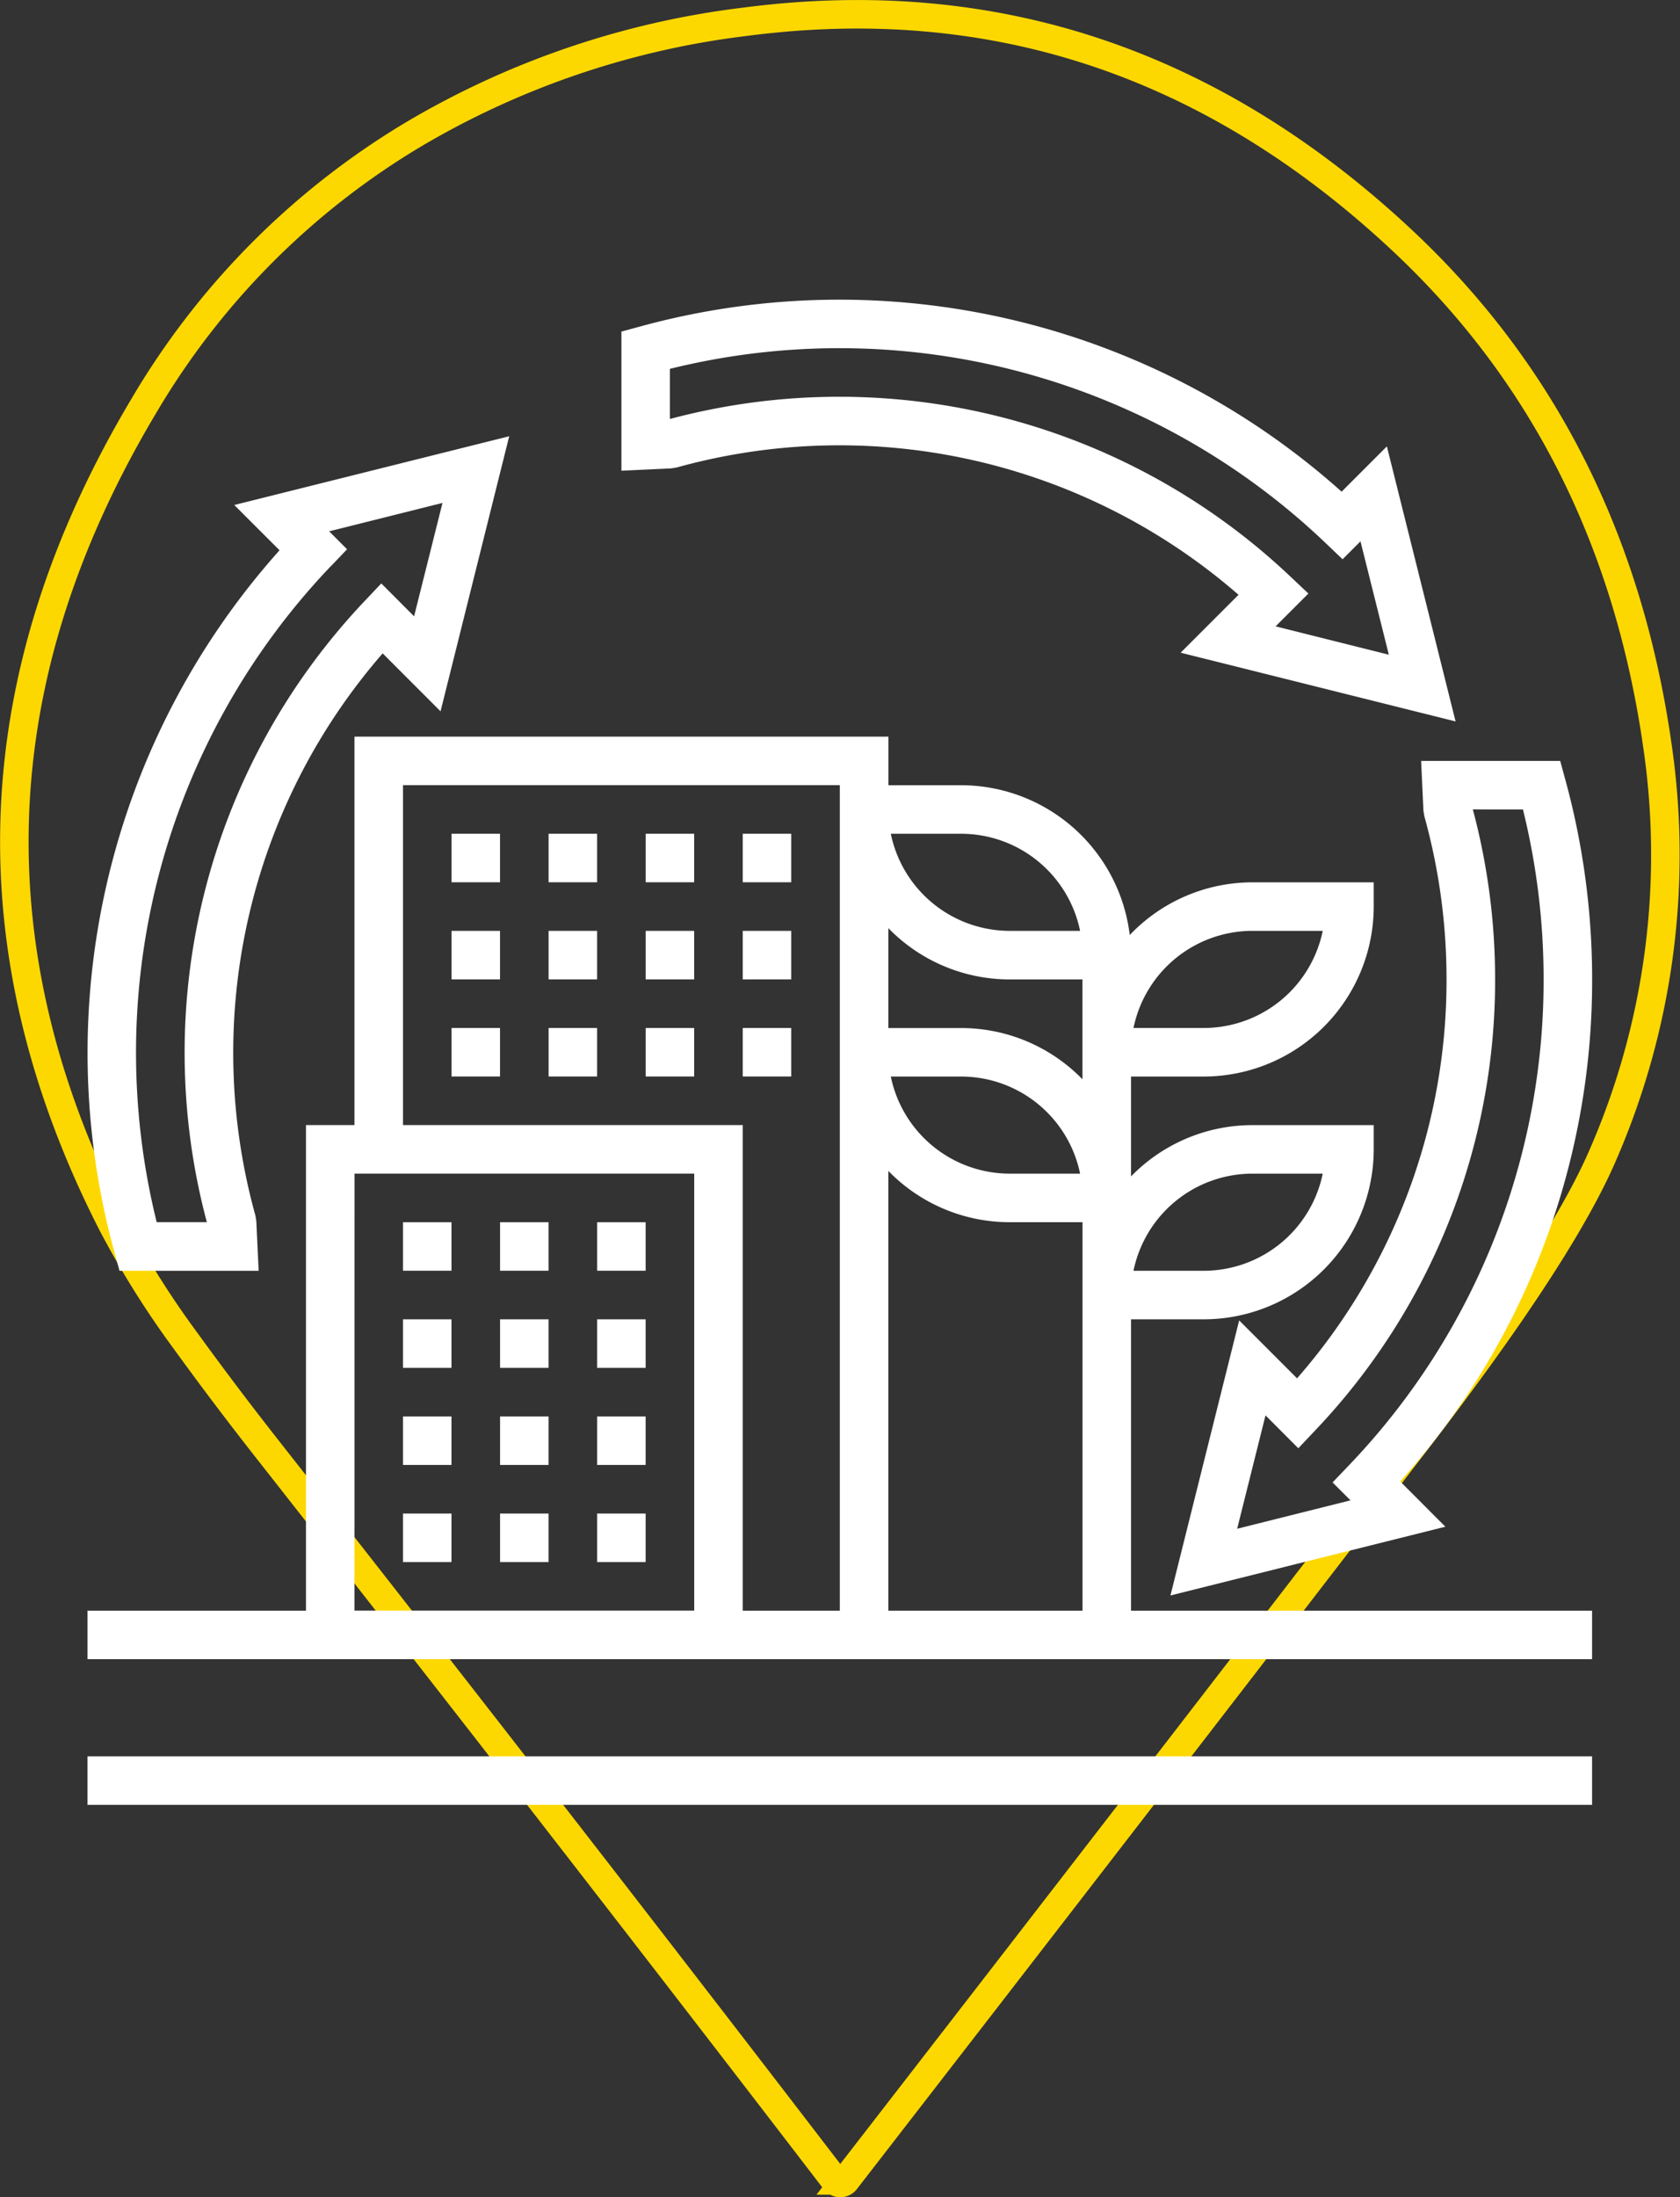
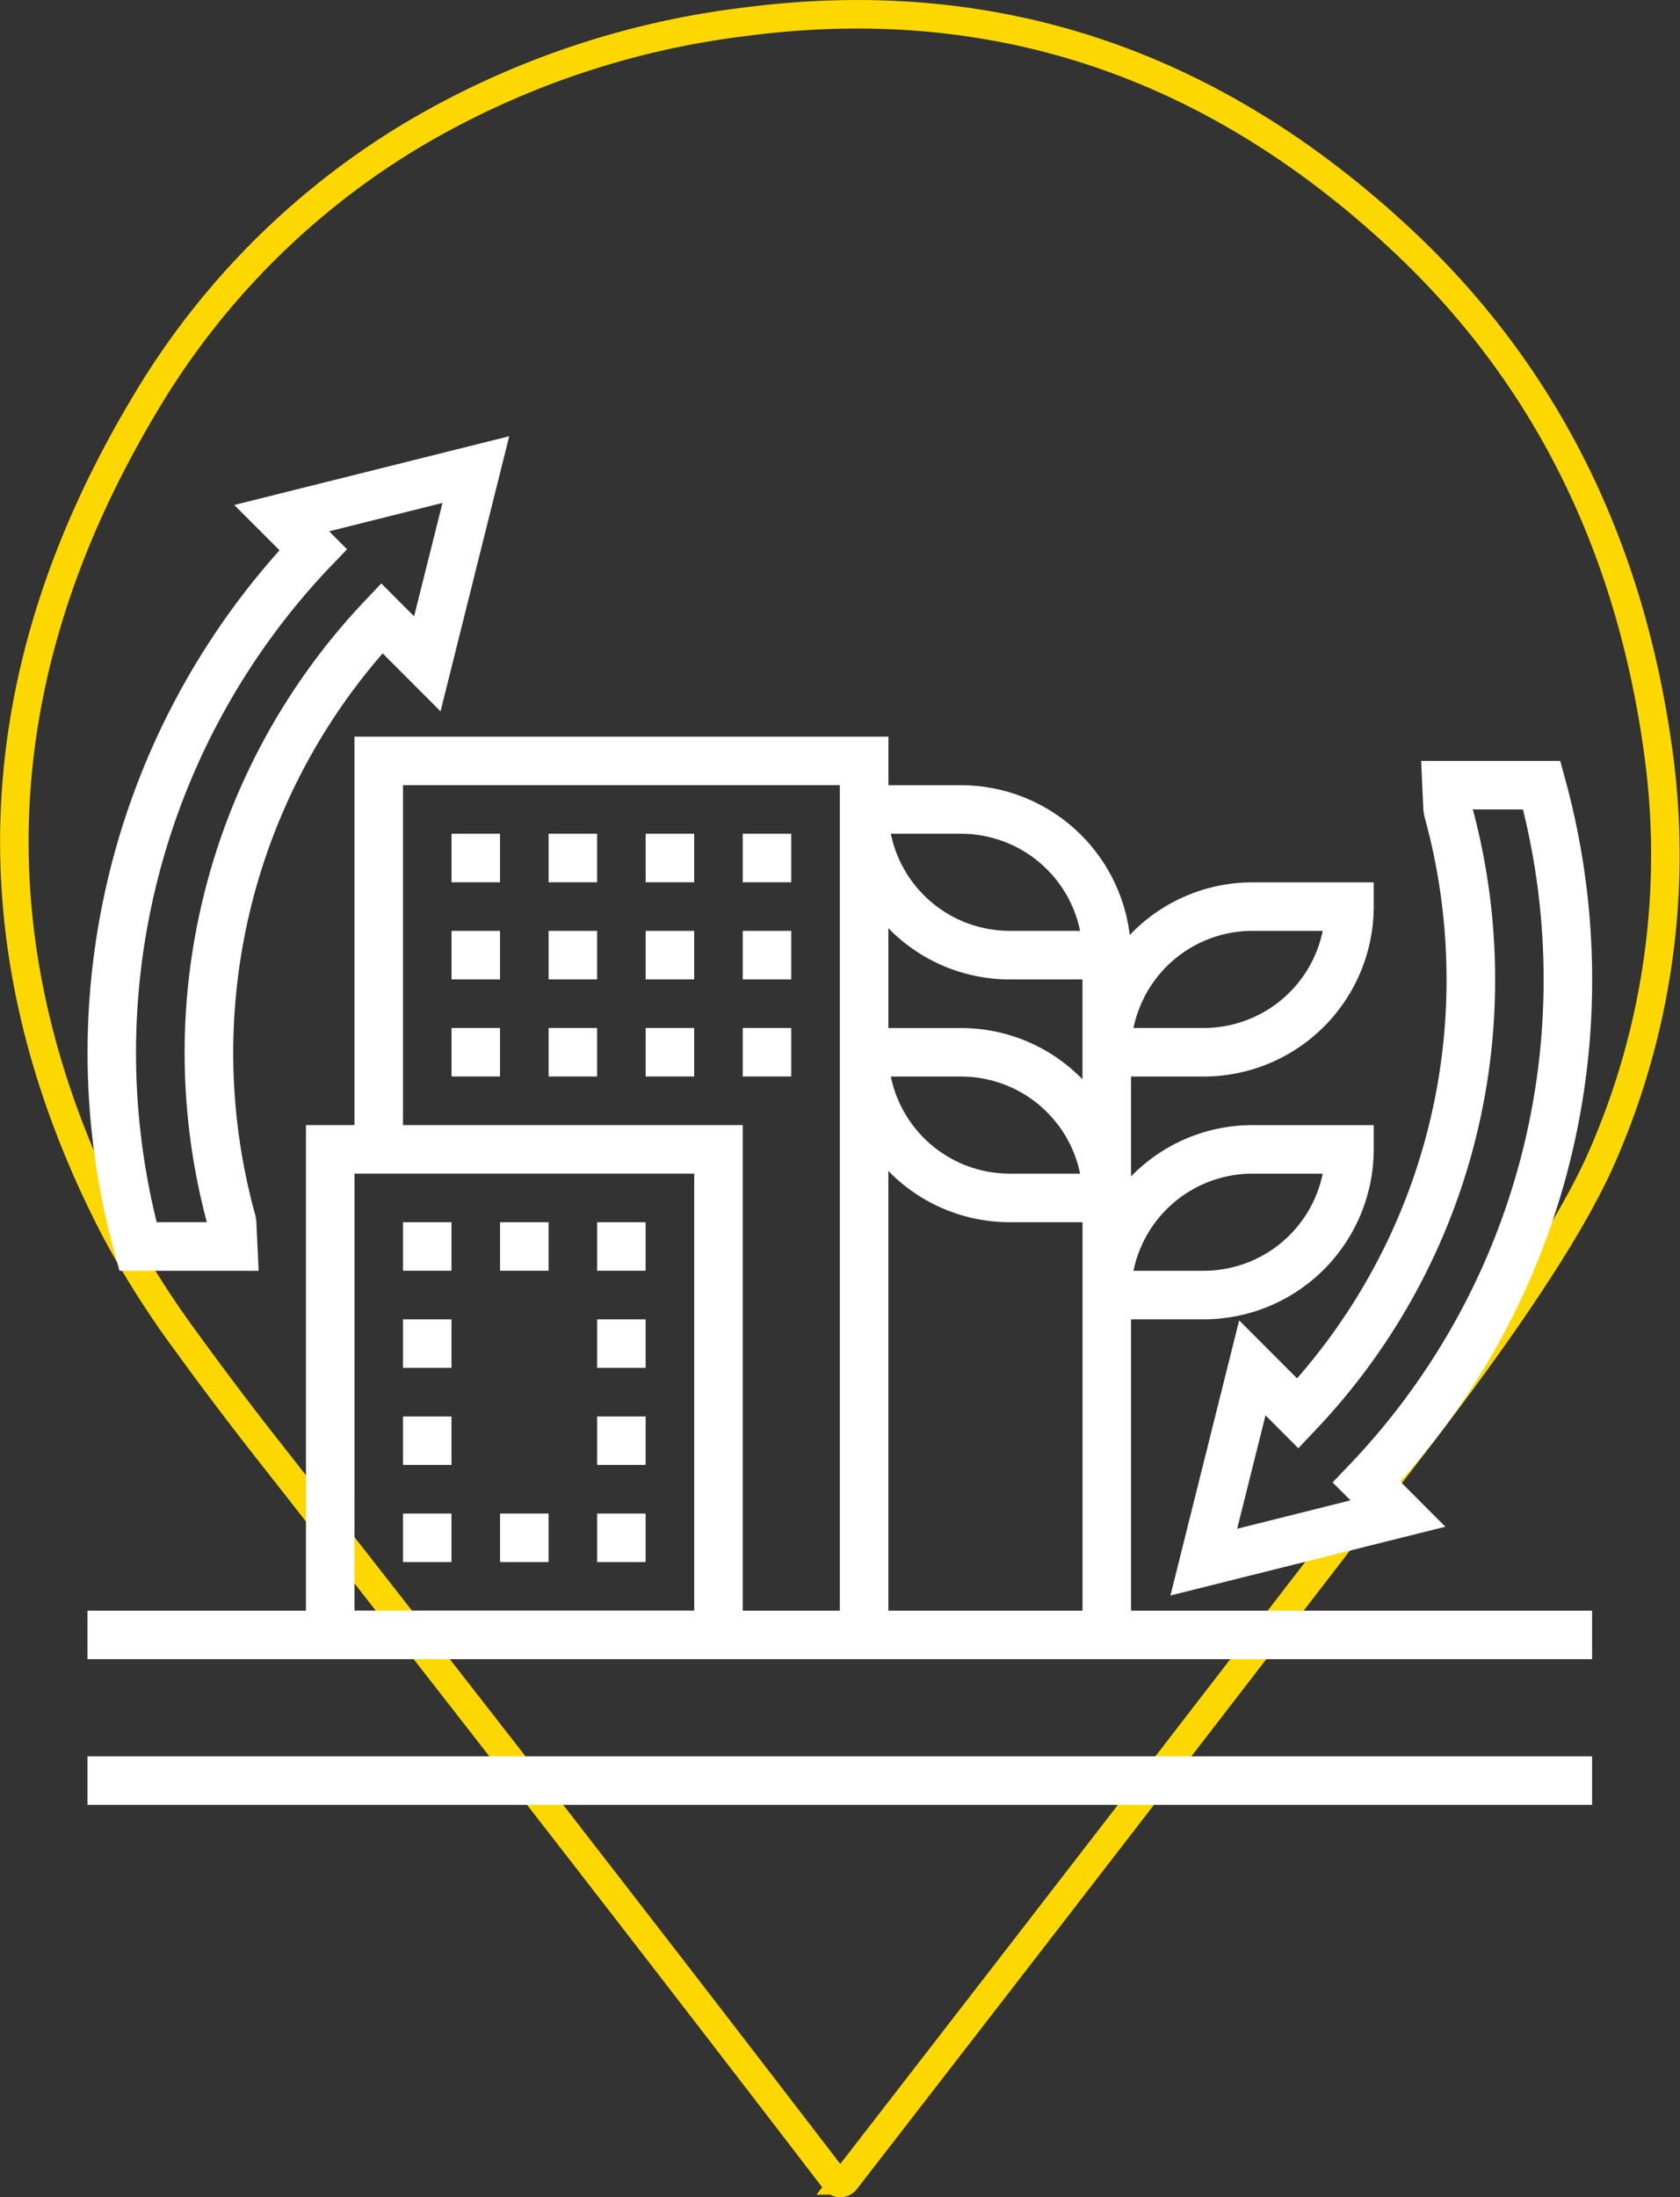
<svg xmlns="http://www.w3.org/2000/svg" width="117.801" height="154.007" viewBox="0 0 117.801 154.007">
  <rect x="0" y="0" width="117.801" height="154.007" fill="#333333" stroke="none" />
  <g id="Group_61" data-name="Group 61" transform="translate(-310.995 -1130.494)">
    <path id="Path_49" data-name="Path 49" d="M483.689,325.511q14.839,13.872,17.917,35.436a52.662,52.662,0,0,1-3.785,28.6q-2.953,6.923-13.1,20.113-19.977,25.956-40.04,51.851a.463.463,0,0,1-.377.181.493.493,0,0,1-.38-.193Q424.2,435.79,404.169,410.3q-2.966-3.772-5.782-7.655a63.61,63.61,0,0,1-5.112-8.152q-14.8-28.947,2.245-57.435A54.163,54.163,0,0,1,414.392,318.1a59.714,59.714,0,0,1,23.327-7.9Q463.712,306.838,483.689,325.511Z" transform="translate(-74.395 821.809)" fill="none" stroke="#fcd800" stroke-width="2" />
    <g id="sustainable" transform="translate(316.131 1150.496)">
      <path id="Path_254" data-name="Path 254" d="M1,61H106.5v3.4H1Z" transform="translate(0 42.101)" fill="#fff" />
-       <path id="Path_255" data-name="Path 255" d="M26.861,12.769a42.625,42.625,0,0,1,39.411,8.919l-4.059,4.059,19.28,4.819-4.819-19.28L73.5,14.46A52.823,52.823,0,0,0,24.249,2.9L23,3.239v9.752l3.483-.163ZM26.4,5.851a49.4,49.4,0,0,1,45.968,12.2l1.2,1.147,1.256-1.256,1.988,7.947L68.871,23.9l2.3-2.3L69.9,20.4A46.016,46.016,0,0,0,26.4,9.365Z" transform="translate(15.437)" fill="#fff" />
      <path id="Path_256" data-name="Path 256" d="M2.9,63.871l.344,1.249H13l-.163-3.483-.061-.378a42.64,42.64,0,0,1,8.92-39.413l4.059,4.06L30.57,6.626,11.29,11.445l3.175,3.175A52.823,52.823,0,0,0,2.9,63.871ZM18.053,15.749l1.147-1.2L17.944,13.29l7.947-1.99L23.9,19.249l-2.3-2.306-1.2,1.269a46.019,46.019,0,0,0-11.032,43.5H5.851a49.4,49.4,0,0,1,12.2-45.968Z" transform="translate(0 3.948)" fill="#fff" />
      <path id="Path_257" data-name="Path 257" d="M63.361,23.483l.061.378a42.7,42.7,0,0,1,1.559,11.454A42.355,42.355,0,0,1,54.5,63.274l-4.059-4.06-4.819,19.28L64.9,73.675,61.731,70.5a52.5,52.5,0,0,0,13.46-35.184,52.963,52.963,0,0,0-1.9-14.075L72.952,20H63.2Zm6.979-.08a49.536,49.536,0,0,1,1.448,11.912,49.131,49.131,0,0,1-13.65,34.056l-1.147,1.2,1.256,1.256L50.3,73.817l1.988-7.947,2.3,2.306,1.2-1.269a45.738,45.738,0,0,0,12.6-31.592A46.155,46.155,0,0,0,66.826,23.4Z" transform="translate(31.313 13.332)" fill="#fff" />
      <path id="Path_258" data-name="Path 258" d="M22,39h3.4v3.4H22Z" transform="translate(14.735 26.664)" fill="#fff" />
      <path id="Path_259" data-name="Path 259" d="M14,39h3.4v3.4H14Z" transform="translate(9.122 26.664)" fill="#fff" />
      <path id="Path_260" data-name="Path 260" d="M18,39h3.4v3.4H18Z" transform="translate(11.929 26.664)" fill="#fff" />
-       <path id="Path_261" data-name="Path 261" d="M18,43h3.4v3.4H18Z" transform="translate(11.929 29.471)" fill="#fff" />
+       <path id="Path_261" data-name="Path 261" d="M18,43h3.4H18Z" transform="translate(11.929 29.471)" fill="#fff" />
      <path id="Path_262" data-name="Path 262" d="M14,43h3.4v3.4H14Z" transform="translate(9.122 29.471)" fill="#fff" />
      <path id="Path_263" data-name="Path 263" d="M22,43h3.4v3.4H22Z" transform="translate(14.735 29.471)" fill="#fff" />
-       <path id="Path_264" data-name="Path 264" d="M18,47h3.4v3.4H18Z" transform="translate(11.929 32.277)" fill="#fff" />
      <path id="Path_265" data-name="Path 265" d="M22,47h3.4v3.4H22Z" transform="translate(14.735 32.277)" fill="#fff" />
      <path id="Path_266" data-name="Path 266" d="M14,47h3.4v3.4H14Z" transform="translate(9.122 32.277)" fill="#fff" />
      <path id="Path_267" data-name="Path 267" d="M14,51h3.4v3.4H14Z" transform="translate(9.122 35.084)" fill="#fff" />
      <path id="Path_268" data-name="Path 268" d="M22,51h3.4v3.4H22Z" transform="translate(14.735 35.084)" fill="#fff" />
      <path id="Path_269" data-name="Path 269" d="M18,51h3.4v3.4H18Z" transform="translate(11.929 35.084)" fill="#fff" />
      <path id="Path_270" data-name="Path 270" d="M16,31h3.4v3.4H16Z" transform="translate(10.525 21.05)" fill="#fff" />
      <path id="Path_271" data-name="Path 271" d="M24,31h3.4v3.4H24Z" transform="translate(16.139 21.05)" fill="#fff" />
      <path id="Path_272" data-name="Path 272" d="M20,31h3.4v3.4H20Z" transform="translate(13.332 21.05)" fill="#fff" />
      <path id="Path_273" data-name="Path 273" d="M28,31h3.4v3.4H28Z" transform="translate(18.945 21.05)" fill="#fff" />
      <path id="Path_274" data-name="Path 274" d="M24,27h3.4v3.4H24Z" transform="translate(16.139 18.244)" fill="#fff" />
      <path id="Path_275" data-name="Path 275" d="M28,27h3.4v3.4H28Z" transform="translate(18.945 18.244)" fill="#fff" />
      <path id="Path_276" data-name="Path 276" d="M20,27h3.4v3.4H20Z" transform="translate(13.332 18.244)" fill="#fff" />
      <path id="Path_277" data-name="Path 277" d="M16,27h3.4v3.4H16Z" transform="translate(10.525 18.244)" fill="#fff" />
      <path id="Path_278" data-name="Path 278" d="M16,23h3.4v3.4H16Z" transform="translate(10.525 15.437)" fill="#fff" />
      <path id="Path_279" data-name="Path 279" d="M24,23h3.4v3.4H24Z" transform="translate(16.139 15.437)" fill="#fff" />
      <path id="Path_280" data-name="Path 280" d="M20,23h3.4v3.4H20Z" transform="translate(13.332 15.437)" fill="#fff" />
      <path id="Path_281" data-name="Path 281" d="M28,23h3.4v3.4H28Z" transform="translate(18.945 15.437)" fill="#fff" />
      <path id="Path_282" data-name="Path 282" d="M74.172,59.84h5.105A11.927,11.927,0,0,0,91.189,47.929v-1.7H82.681a11.868,11.868,0,0,0-8.509,3.594v-7h5.105A11.927,11.927,0,0,0,91.189,30.912v-1.7H82.681a11.869,11.869,0,0,0-8.6,3.693,11.924,11.924,0,0,0-11.82-10.5h-5.1V19H19.719V46.227h-3.4V80.261H1v3.4H106.5v-3.4H74.172ZM82.68,49.63h4.933a8.523,8.523,0,0,1-8.337,6.807H74.344a8.522,8.522,0,0,1,8.337-6.807Zm0-17.017h4.933a8.523,8.523,0,0,1-8.337,6.807H74.344a8.522,8.522,0,0,1,8.337-6.807ZM70.769,80.261H57.156V49.441a11.867,11.867,0,0,0,8.508,3.592h5.105V80.261ZM57.327,42.824H62.26A8.522,8.522,0,0,1,70.6,49.63H65.664a8.522,8.522,0,0,1-8.337-6.806ZM62.26,25.807a8.522,8.522,0,0,1,8.34,6.806H65.664a8.522,8.522,0,0,1-8.337-6.807Zm3.4,10.21h5.105v7a11.866,11.866,0,0,0-8.508-3.592h-5.1v-7a11.866,11.866,0,0,0,8.508,3.592ZM23.122,22.4h30.63V80.261H46.945V46.227H23.122Zm-3.4,27.227h23.82v30.63H19.719Z" transform="translate(0 12.63)" fill="#fff" />
    </g>
  </g>
</svg>